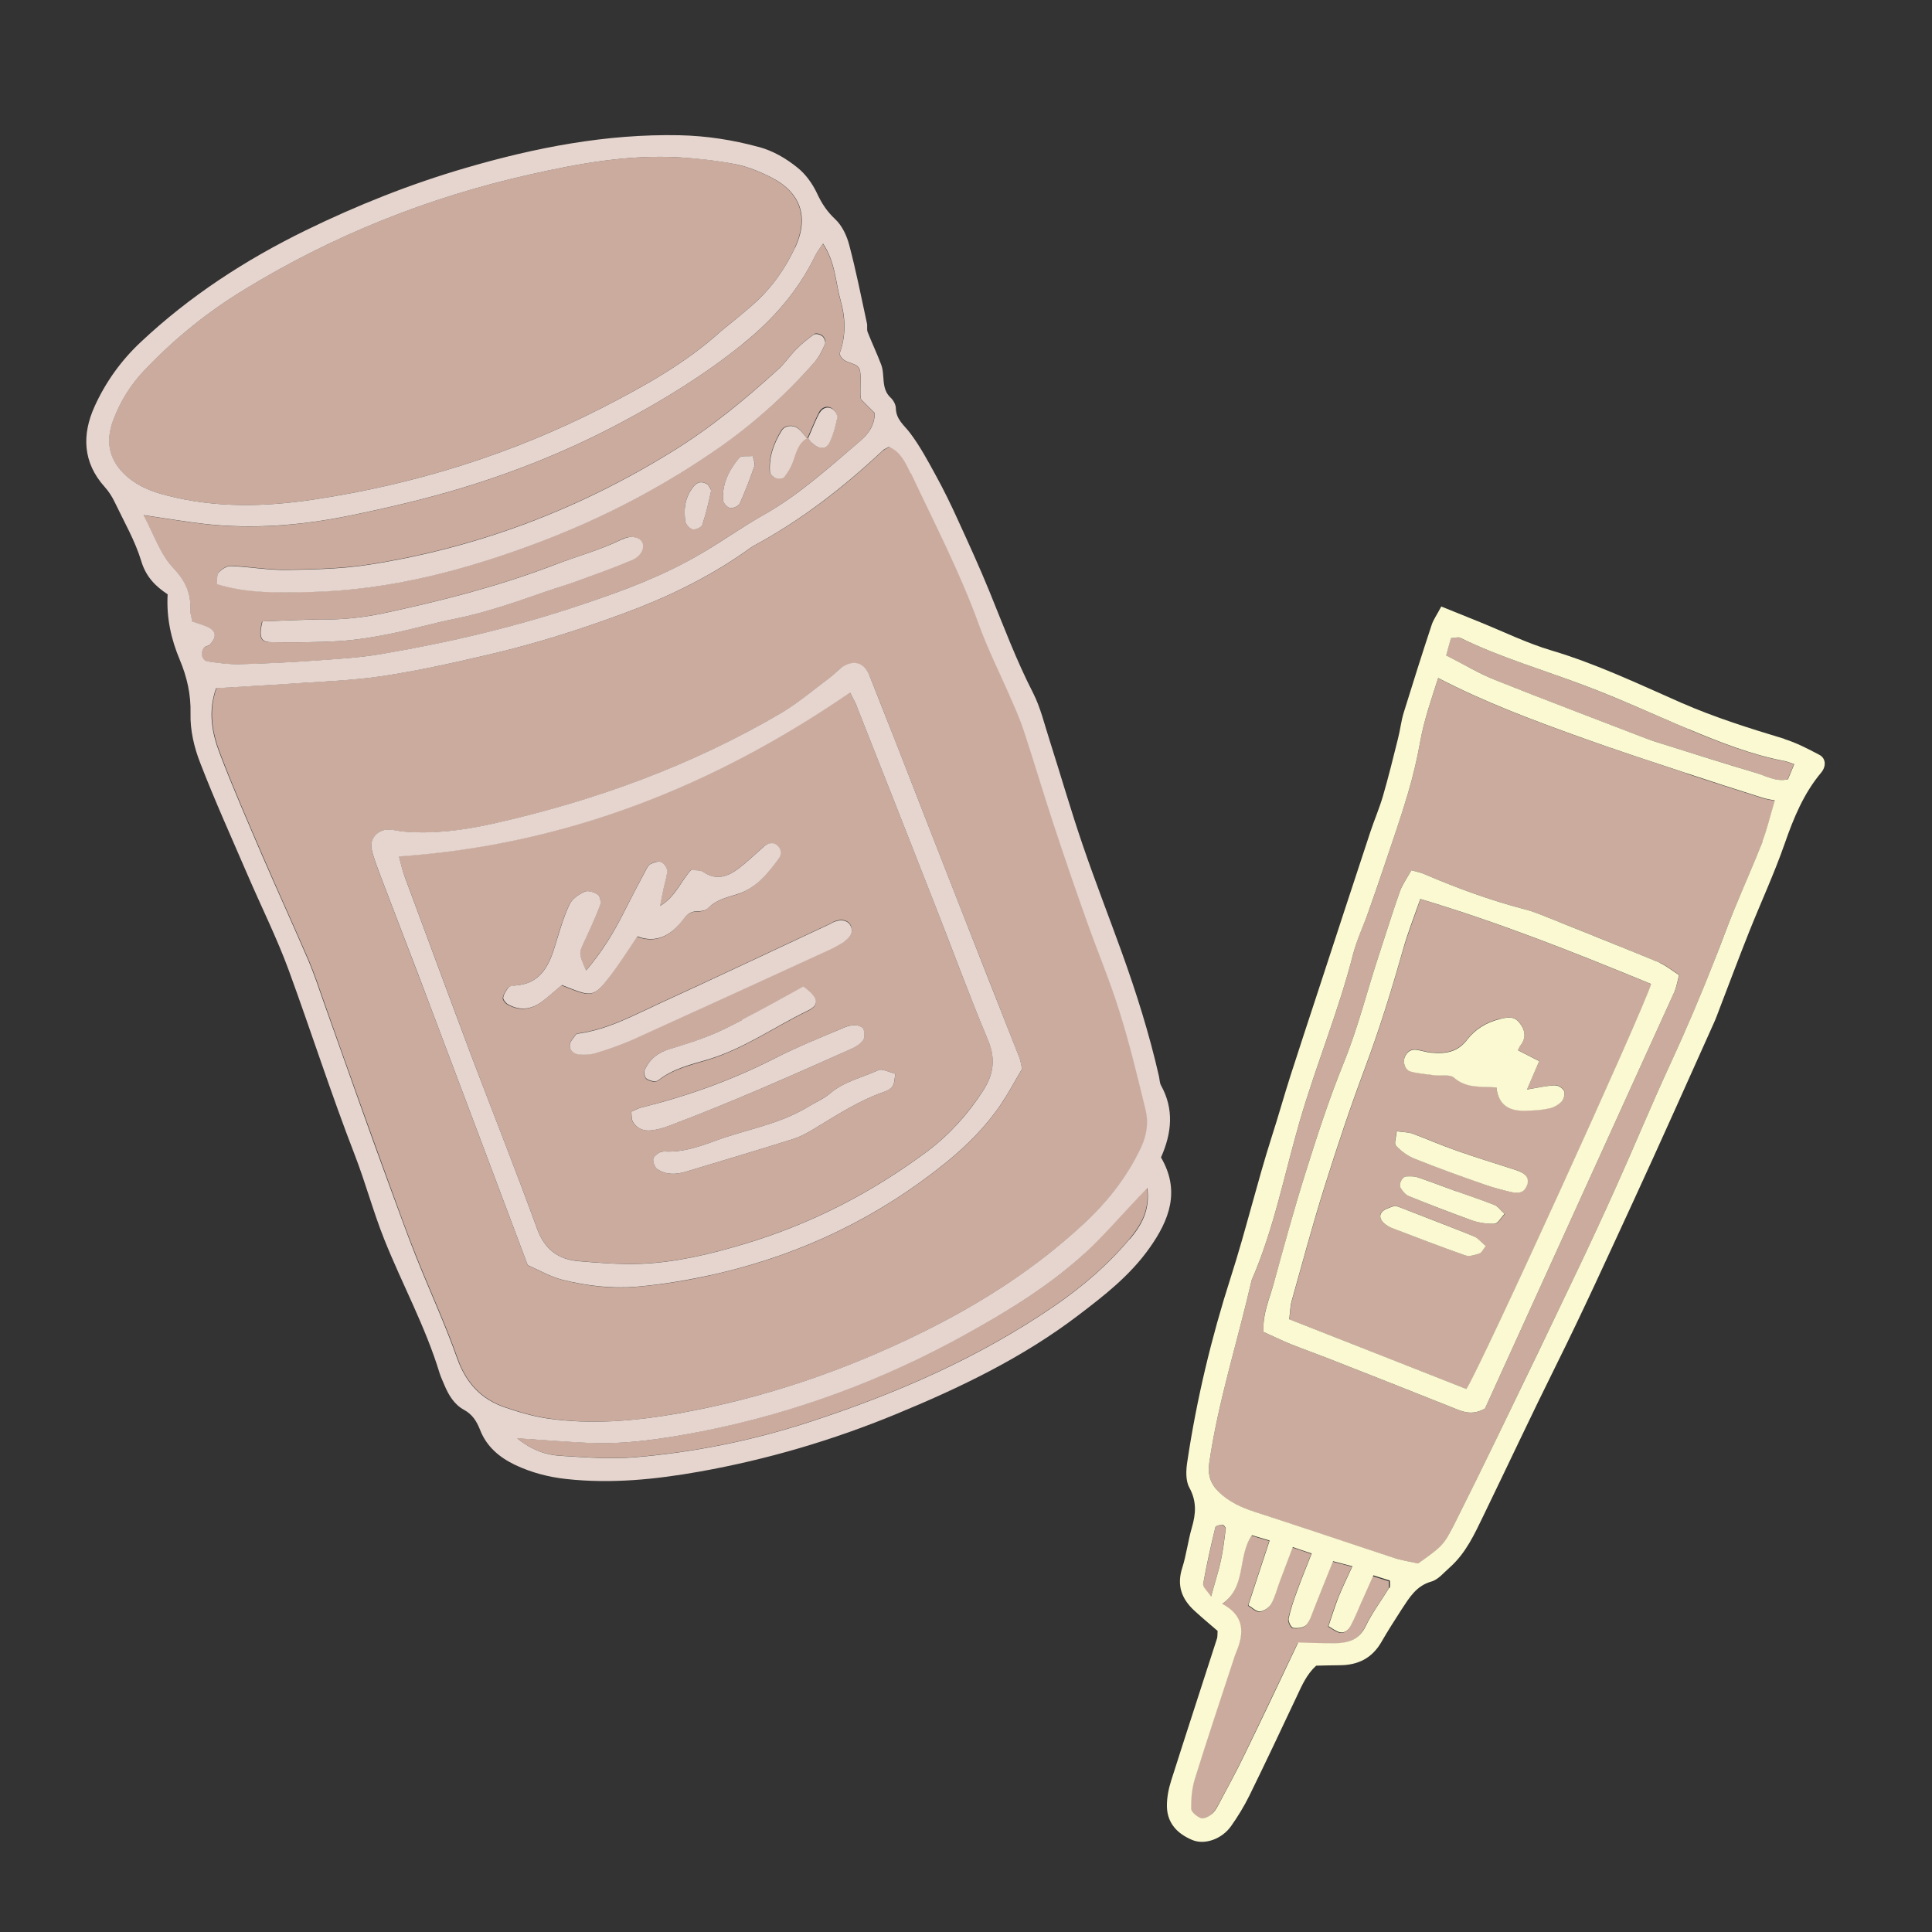
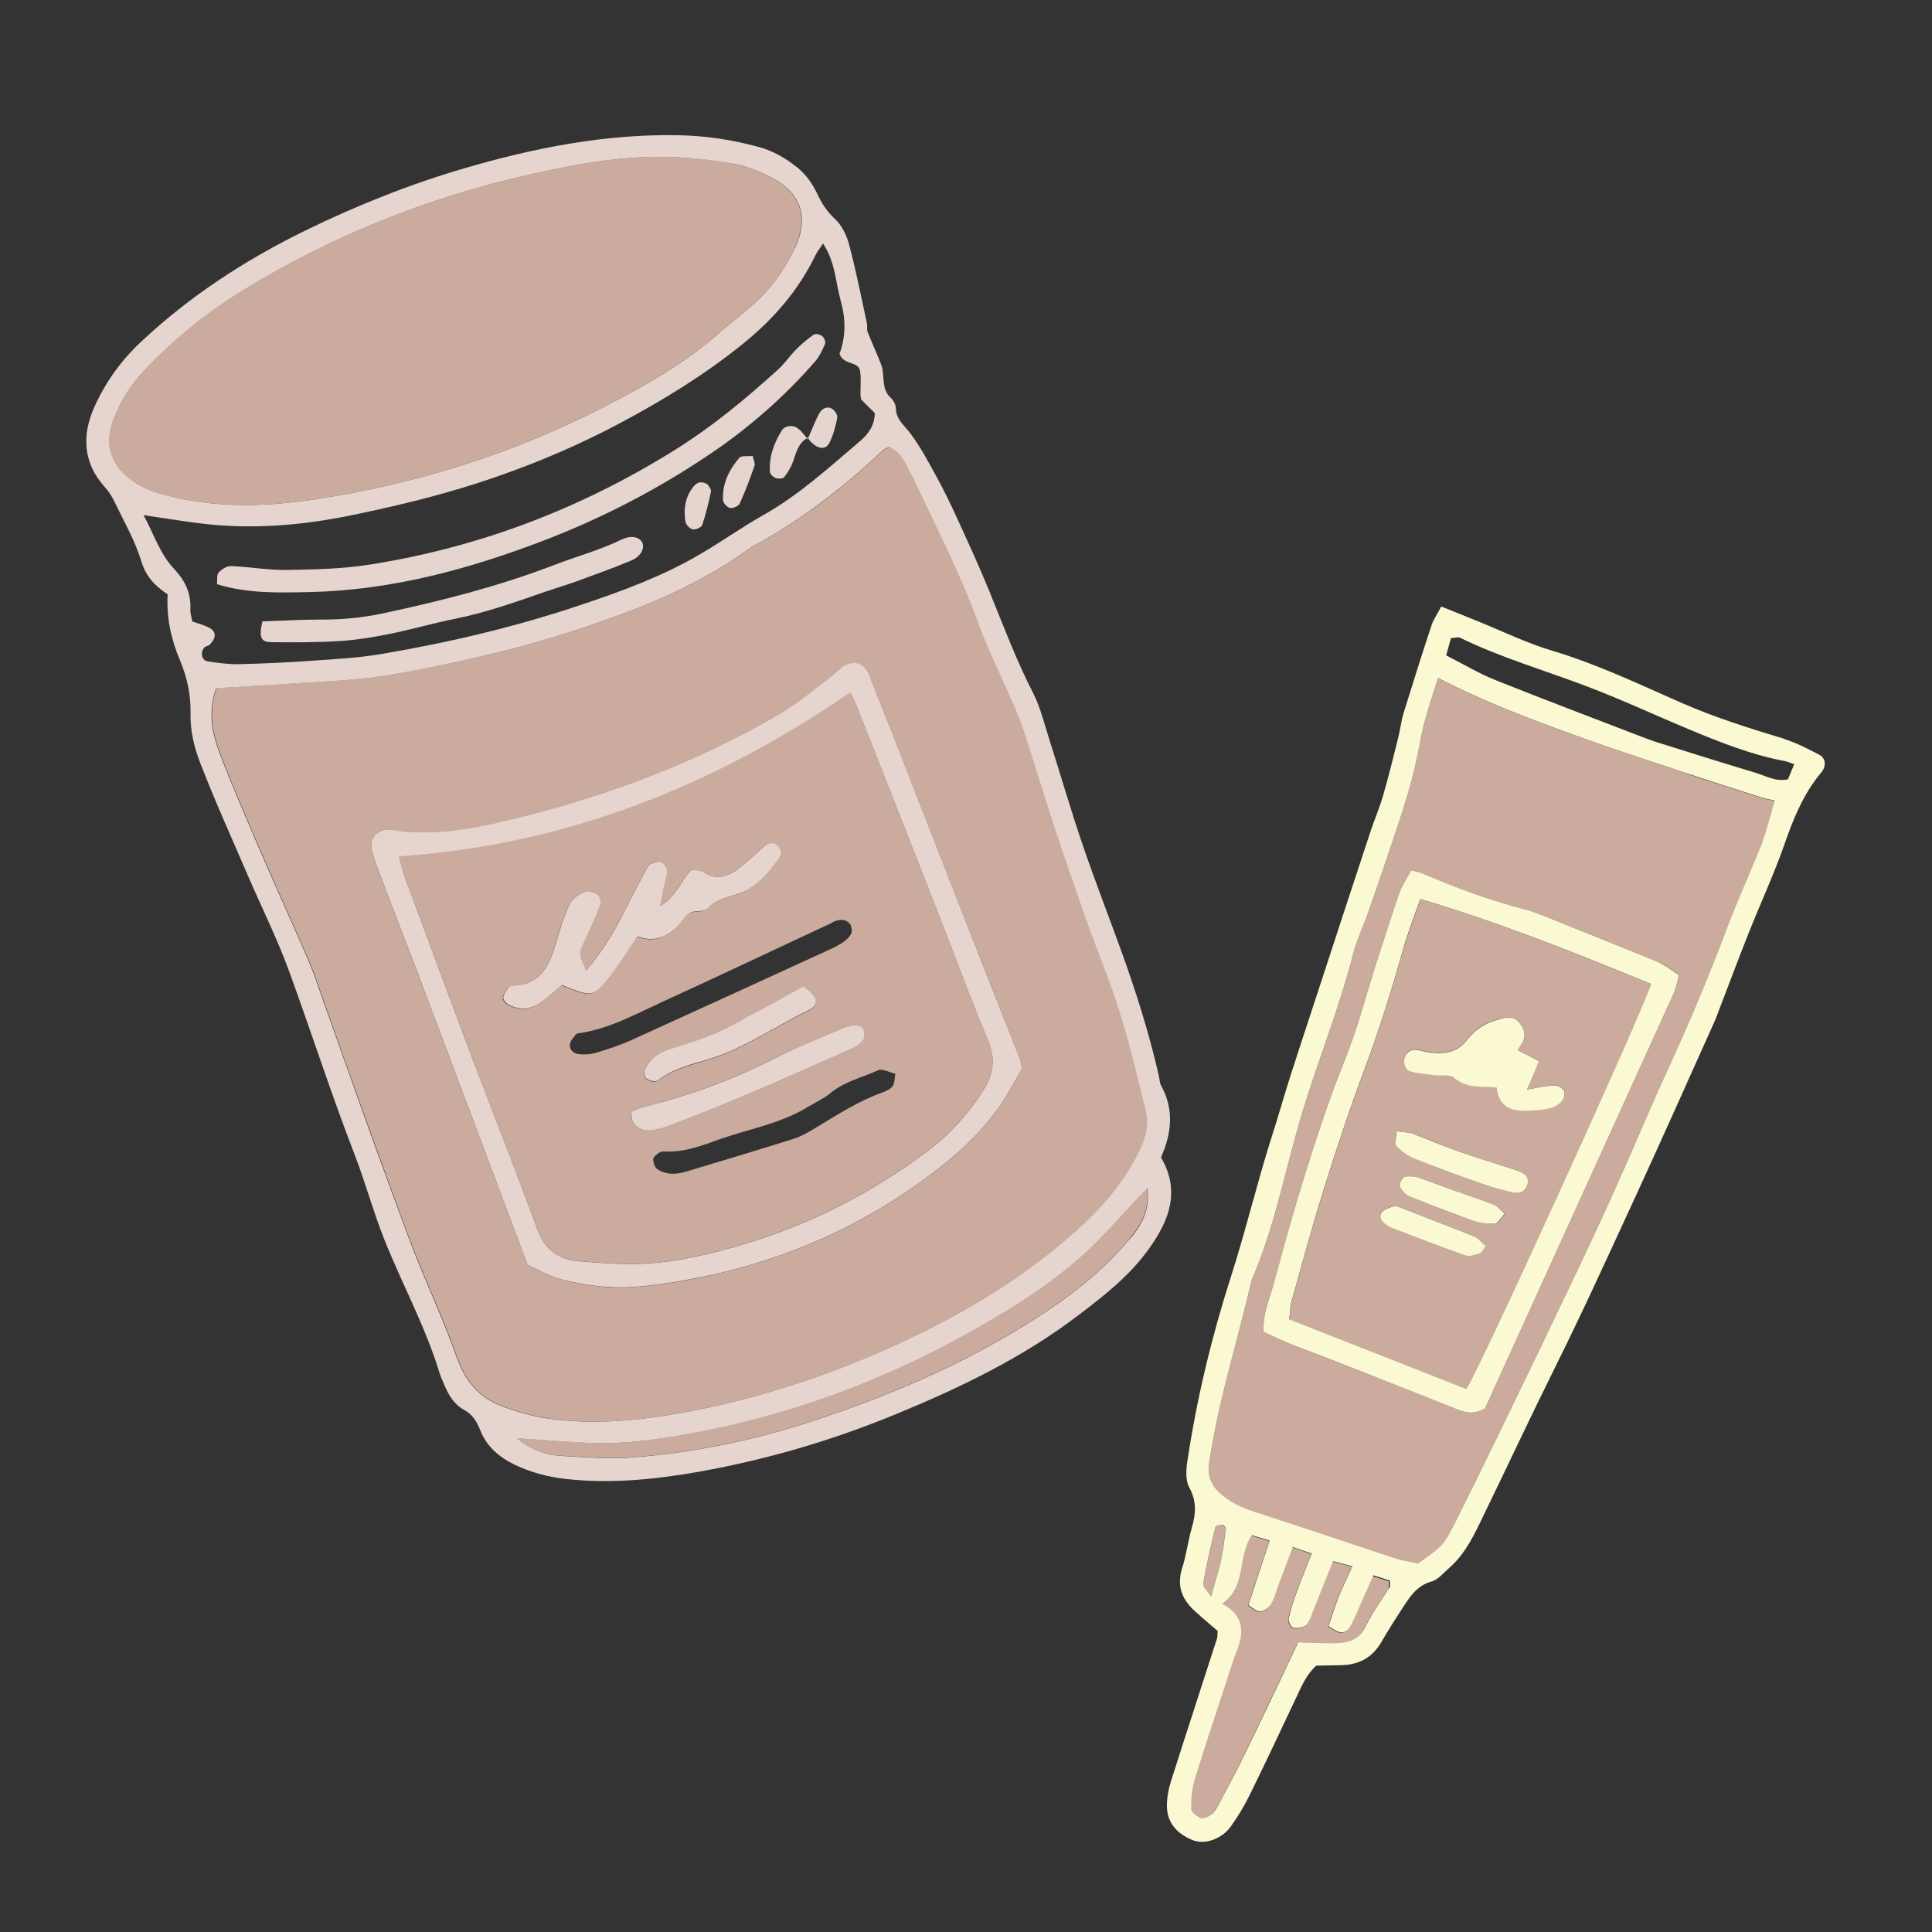
<svg xmlns="http://www.w3.org/2000/svg" id="_イヤー_2" width="130" height="130" viewBox="0 0 130 130">
  <rect x="0" y="0" width="130" height="130" fill="#333333" stroke="none" />
  <defs>
    <style>.cls-1{fill:#e5d5ce;}.cls-2{fill:#faf9d2;}.cls-3{fill:#cbab9d;}.cls-4{fill:none;}</style>
  </defs>
  <g id="_定デザイン">
    <g>
      <rect class="cls-4" width="130" height="130" />
      <g>
        <path class="cls-3" d="M59.43,30.3c-2.63,2.48-5.47,4.68-8.66,6.4-.23,.13-.44,.3-.66,.45-2.53,1.76-5.29,3.08-8.18,4.14-2.95,1.08-5.93,2.03-8.98,2.74-2.4,.56-4.81,1.1-7.24,1.46-2.1,.31-4.24,.37-6.37,.52-1.58,.11-3.17,.19-4.77,.29-.56,1.56-.28,3.01,.24,4.38,.88,2.3,1.86,4.56,2.84,6.83,1.03,2.39,2.11,4.75,3.14,7.13,.39,.92,.7,1.87,1.03,2.81,.8,2.26,1.6,4.52,2.41,6.78,.67,1.88,1.36,3.76,2.04,5.64,.57,1.56,1.13,3.13,1.75,4.67,.91,2.29,1.95,4.53,2.77,6.85,.58,1.65,1.6,2.75,3.21,3.3,.94,.32,1.91,.61,2.89,.75,2.93,.43,5.86,.18,8.76-.34,5.81-1.03,11.34-2.91,16.62-5.55,3.84-1.92,7.43-4.21,10.59-7.13,1.62-1.5,3-3.2,3.95-5.23,.39-.84,.51-1.67,.3-2.53-.54-2.2-1.07-4.4-1.74-6.56-.66-2.09-1.51-4.13-2.24-6.2-.76-2.13-1.49-4.28-2.2-6.42-.69-2.09-1.31-4.19-2-6.28-.25-.76-.58-1.49-.89-2.22-.71-1.65-1.54-3.26-2.14-4.95-1.26-3.52-2.99-6.83-4.58-10.21-.32-.69-.68-1.45-1.44-1.76-.2,.11-.33,.15-.42,.24Zm-.93,15.15c.57,1.42,1.13,2.85,1.69,4.28,1.36,3.48,2.71,6.95,4.07,10.43,1.44,3.66,2.89,7.32,4.32,10.98,.1,.25,.12,.52,.19,.8-.53,.89-.93,1.65-1.41,2.36-1.01,1.5-2.29,2.78-3.69,3.92-4.53,3.67-9.64,6.14-15.32,7.47-1.82,.43-3.65,.74-5.52,.9-1.69,.15-3.34-.06-4.96-.46-.82-.2-1.58-.65-2.36-.99-2.2-5.84-4.35-11.58-6.52-17.32-1.11-2.93-2.24-5.85-3.35-8.78-.24-.62-.49-1.25-.63-1.89-.15-.71,.41-1.34,1.13-1.32,.33,0,.66,.1,.99,.13,2.02,.18,4.02-.08,5.96-.51,6.87-1.53,13.43-3.91,19.52-7.49,1.14-.67,2.16-1.56,3.23-2.36,.27-.2,.49-.46,.76-.65,.79-.58,1.54-.37,1.9,.51Z" />
        <path class="cls-3" d="M49.49,11.05c-1.24-.25-2.51-.39-3.77-.46-3.43-.2-6.79,.41-10.11,1.16-6.81,1.53-13.22,4.09-19.19,7.74-2.46,1.51-4.69,3.3-6.68,5.39-.94,.98-1.64,2.11-2.12,3.36-.55,1.45-.32,2.73,.89,3.8,.78,.69,1.69,1.04,2.67,1.29,3.29,.86,6.63,.78,9.94,.28,6.77-1.02,13.24-3.03,19.35-6.15,2.85-1.46,5.65-3.01,8.04-5.18,.82-.68,1.68-1.33,2.45-2.06,1.08-1.01,1.92-2.23,2.53-3.57,.93-2.03,.38-3.69-1.59-4.7-.76-.39-1.59-.73-2.42-.9Z" />
-         <path class="cls-3" d="M49.96,23.16c-2.55,2.06-5.33,3.76-8.21,5.3-3.42,1.82-7,3.27-10.7,4.39-2.48,.75-5.02,1.34-7.56,1.86-3.21,.65-6.47,.92-9.75,.55-1.3-.15-2.59-.37-4.09-.59,.7,1.3,1.14,2.64,2.01,3.57,.82,.87,1.2,1.69,1.14,2.81-.01,.25,.08,.51,.13,.78,.36,.12,.68,.21,.98,.34,.63,.27,.7,.69,.19,1.22-.09,.09-.26,.09-.35,.18-.31,.31-.2,.88,.21,.94,.72,.11,1.45,.21,2.17,.19,1.66-.04,3.33-.12,4.99-.24,1.53-.11,3.06-.2,4.57-.45,4.59-.78,9.12-1.85,13.54-3.35,2.71-.92,5.4-1.9,7.87-3.36,1.43-.85,2.8-1.81,4.25-2.63,2.4-1.36,4.42-3.21,6.5-4.97,.57-.48,.99-1.07,1-1.9-.33-.33-.65-.65-.92-.92-.02-.15-.04-.22-.04-.28,0-.53,.05-1.07-.02-1.59-.09-.75-1.12-.38-1.39-1.2,.41-1.07,.43-2.3,.08-3.55-.35-1.24-.35-2.59-1.19-3.85-.24,.36-.41,.56-.51,.78-1.15,2.39-2.85,4.32-4.9,5.98Zm-7.48,14.54c-1.16,.48-2.35,.92-3.53,1.35-.75,.27-1.51,.5-2.27,.76-2.01,.7-4,1.41-6.1,1.83-1.49,.3-2.96,.73-4.46,1.03-1.1,.22-2.23,.4-3.35,.47-1.52,.09-3.05,.09-4.57,.07-.69,0-.81-.35-.57-1.4,1.28-.04,2.59-.13,3.91-.12,1.41,.01,2.79-.12,4.16-.41,3.9-.83,7.76-1.81,11.5-3.24,1.55-.59,3.16-1.02,4.65-1.76,.55-.27,1.07-.15,1.28,.16,.25,.38-.02,.99-.67,1.26Zm5.36-4.64c-.16,.76-.34,1.53-.59,2.26-.05,.16-.44,.33-.64,.29-.2-.04-.46-.31-.49-.52-.14-.87-.01-1.7,.58-2.4,.23-.27,.54-.35,.93-.09,.06,.12,.24,.31,.21,.46Zm2.93-1.72c-.3,.86-.62,1.72-1,2.55-.08,.17-.45,.33-.65,.29-.19-.04-.46-.34-.47-.53-.06-1.1,.41-2.03,1.1-2.84,.14-.17,.57-.09,.9-.12,.06,.29,.18,.5,.12,.66Zm5.56-3.25c-.1,.56-.26,1.14-.51,1.65-.25,.53-.73,.5-1.24,0-.08-.08-.14-.19-.21-.28l-.03,.07s-.04-.04-.06-.07c-.61,.36-.73,1-.95,1.6-.13,.37-.34,.72-.59,1.02-.09,.11-.39,.12-.56,.06-.16-.05-.38-.24-.39-.39-.08-1.03,.27-1.96,.8-2.82,.2-.31,.73-.39,1.07-.14,.24,.17,.41,.43,.61,.66,.02-.01,.04-.03,.06-.04l.02,.03c.25-.57,.48-1.15,.76-1.7,.16-.31,.51-.47,.83-.29,.18,.1,.39,.43,.36,.61Zm-.8-4.98c-.18,.42-.37,.86-.67,1.19-2.07,2.37-4.42,4.43-7.03,6.2-3.54,2.4-7.33,4.36-11.31,5.88-5.06,1.93-10.26,3.34-15.72,3.44-2.05,.04-4.11,.11-6.19-.53,.03-.31-.02-.63,.11-.78,.2-.22,.54-.45,.82-.44,1.26,.05,2.52,.28,3.78,.26,1.86-.03,3.74-.07,5.57-.36,7.32-1.15,14.11-3.73,20.41-7.64,2.57-1.59,4.87-3.5,7.09-5.51,.44-.4,.77-.91,1.2-1.34,.37-.37,.78-.71,1.21-1.01,.11-.08,.41,0,.54,.11,.13,.11,.25,.39,.19,.51Z" />
        <path class="cls-3" d="M54.29,29.48s.04,.04,.06,.07l.03-.07-.02-.03s-.04,.03-.06,.04Z" />
        <path class="cls-3" d="M72.97,84.33c-2.37,2.18-5.11,3.85-7.91,5.4-5.63,3.12-11.6,5.35-17.92,6.59-2.49,.49-4.99,.88-7.54,.76-1.51-.07-3.01-.19-4.81-.31,1,.82,1.94,1.12,2.92,1.18,1.66,.1,3.34,.24,4.98,.1,3.99-.33,7.91-1.12,11.72-2.36,5.85-1.9,11.44-4.33,16.54-7.83,1.89-1.3,3.59-2.76,5.05-4.5,.76-.91,1.38-1.94,1.18-3.44-.29,.31-.46,.48-.63,.66-1.19,1.25-2.32,2.57-3.59,3.74Z" />
        <path class="cls-3" d="M27.21,58.92c1.53,4.12,3.05,8.24,4.6,12.36,1.43,3.8,2.94,7.57,4.33,11.39,.5,1.38,1.41,2.07,2.77,2.18,1.39,.12,2.8,.24,4.19,.18,2.41-.09,4.74-.66,7.04-1.35,4.45-1.34,8.52-3.43,12.23-6.2,1.5-1.12,2.75-2.51,3.78-4.1,.69-1.07,.88-2.11,.34-3.38-1.29-3.07-2.44-6.2-3.65-9.3-1.73-4.4-3.46-8.81-5.2-13.21-.12-.3-.28-.58-.45-.91-9.18,6.32-19.13,10.26-30.35,11.03,.12,.45,.21,.88,.36,1.3Zm32.85,14.17c-.14,.19-.42,.32-.66,.41-1.58,.56-2.98,1.46-4.4,2.32-.51,.31-1.04,.63-1.6,.81-2.41,.76-4.83,1.48-7.25,2.21-.67,.2-1.33,.22-1.92-.17-.17-.11-.27-.44-.28-.67,0-.14,.22-.3,.37-.42,.1-.07,.25-.11,.38-.1,1.23,.07,2.38-.33,3.49-.74,2.05-.75,4.26-1.09,6.16-2.25,.51-.31,1.07-.56,1.52-.93,.95-.8,2.15-1.05,3.23-1.55,.27-.12,.71,.14,1.15,.24-.07,.36-.05,.66-.19,.84Zm-1.96-3.83c.07,.22,.1,.56-.03,.73-.18,.25-.49,.44-.78,.58-4.07,1.83-8.15,3.63-12.33,5.2-.37,.14-.77,.25-1.16,.29-.49,.06-.94-.13-1.21-.55-.12-.19-.08-.47-.12-.71,.29-.12,.46-.23,.65-.27,3.11-.78,6.11-1.85,8.97-3.3,1.54-.78,3.16-1.42,4.75-2.11,.23-.1,.51-.15,.77-.13,.17,.01,.44,.14,.49,.27Zm-14.66,3.27c-.1-.13-.13-.39-.06-.54,.31-.7,.86-1.15,1.6-1.37,.89-.27,1.78-.54,2.63-.88,.8-.32,1.57-.7,2.32-1.1,1.4-.74,2.78-1.51,4.11-2.23,1.04,.74,1.13,1.22,.31,1.62-2.26,1.09-4.32,2.57-6.76,3.3-1.13,.34-2.31,.61-3.28,1.37-.09,.07-.26,.1-.37,.08-.18-.04-.4-.1-.5-.23Zm13.82-10.2c.18,.47-.1,.75-.57,1.1-.15,.08-.43,.27-.73,.4-4.47,2.05-8.94,4.1-13.42,6.13-.78,.36-1.61,.63-2.44,.88-.37,.11-.79,.14-1.17,.09-.33-.04-.64-.29-.58-.68,.03-.23,.25-.43,.39-.64,.03-.05,.12-.07,.18-.08,2.02-.28,3.78-1.26,5.59-2.09,3.81-1.74,7.6-3.54,11.39-5.31,.06-.03,.11-.07,.17-.1,.54-.25,1.03-.13,1.2,.29Zm-22.7,3.99c1.82-.08,2.4-1.37,2.83-2.84,.26-.89,.53-1.78,.92-2.62,.18-.37,.63-.68,1.02-.86,.23-.1,.66,.04,.9,.21,.15,.1,.22,.51,.14,.71-.33,.86-.72,1.71-1.11,2.55-.31,.67-.33,.7,.17,1.83,1.11-1.31,1.85-2.55,2.51-3.85,.48-.95,.98-1.89,1.47-2.83,.09-.17,.19-.39,.34-.47,.21-.12,.52-.23,.72-.15,.19,.07,.41,.38,.41,.59,0,.39-.15,.78-.23,1.17-.07,.31-.13,.63-.24,1.2,1.07-.67,1.37-1.64,2.08-2.42,.24,.04,.61-.02,.84,.14,.89,.6,1.65,.29,2.37-.25,.58-.44,1.11-.96,1.66-1.44,.28-.24,.6-.34,.9-.09,.28,.24,.33,.61,.11,.9-.76,1.02-1.57,2.01-2.83,2.4-.71,.21-1.39,.38-1.94,.94-.15,.16-.48,.2-.73,.2-.46,0-.7,.25-.96,.59-.78,1.04-1.77,1.58-3.05,1.1-.7,1.01-1.29,1.97-1.98,2.86-.91,1.16-1.15,1.18-2.55,.63-.18-.07-.35-.14-.55-.22-.47,.4-.92,.8-1.39,1.15-.71,.52-1.48,.58-2.25,.14-.15-.08-.33-.31-.31-.45,.04-.24,.2-.47,.35-.67,.07-.09,.24-.13,.36-.13Z" />
        <path class="cls-1" d="M51.05,9.89c-1.75-.48-3.52-.75-5.33-.79-4.92-.1-9.7,.83-14.39,2.2-3.71,1.08-7.3,2.51-10.78,4.21-4.04,1.98-7.77,4.4-11.06,7.49-1.34,1.25-2.39,2.72-3.13,4.36-.85,1.88-.8,3.76,.69,5.41,.26,.29,.49,.64,.66,1,.63,1.32,1.38,2.61,1.8,4,.32,1.06,.97,1.69,1.77,2.22-.09,1.6,.24,3.03,.81,4.39,.49,1.17,.76,2.33,.73,3.64-.03,1.1,.24,2.27,.65,3.31,.98,2.54,2.11,5.03,3.19,7.54,.92,2.14,1.97,4.24,2.77,6.42,1.51,4.13,2.85,8.32,4.44,12.42,.72,1.86,1.24,3.81,1.98,5.67,1.21,3.03,2.79,5.91,3.74,9.05,.08,.25,.2,.49,.3,.74,.29,.69,.66,1.33,1.34,1.7,.57,.31,.85,.78,1.08,1.36,.43,1.1,1.28,1.83,2.35,2.34,1.1,.52,2.25,.82,3.45,.95,3.02,.33,6,.03,8.97-.5,4.54-.81,8.96-2.11,13.22-3.87,4.32-1.78,8.52-3.8,12.26-6.65,1.75-1.33,3.47-2.67,4.77-4.5,1.37-1.92,2.1-3.88,.79-6.12,.73-1.64,.89-3.25,0-4.85-.09-.17-.09-.39-.13-.58-.65-2.87-1.53-5.66-2.53-8.43-.86-2.38-1.78-4.74-2.6-7.14-.8-2.33-1.48-4.7-2.23-7.05-.35-1.08-.61-2.21-1.12-3.21-1.13-2.2-1.99-4.51-2.92-6.79-.68-1.67-1.43-3.3-2.18-4.94-.44-.97-.91-1.93-1.42-2.86-.54-.99-1.08-2-1.75-2.89-.4-.53-.94-.9-.96-1.66,0-.24-.16-.54-.34-.71-.69-.63-.37-1.52-.65-2.24-.28-.74-.62-1.45-.91-2.19-.07-.18,0-.4-.05-.6-.38-1.76-.73-3.53-1.19-5.26-.16-.62-.48-1.3-.94-1.73-.56-.52-.92-1.08-1.23-1.75-.3-.64-.76-1.28-1.31-1.72-.77-.62-1.63-1.13-2.63-1.4Zm24.96,73.48c-1.46,1.74-3.16,3.2-5.05,4.5-5.1,3.5-10.69,5.93-16.54,7.83-3.82,1.24-7.73,2.03-11.72,2.36-1.65,.14-3.33,0-4.98-.1-.98-.06-1.92-.37-2.92-1.18,1.79,.12,3.3,.24,4.81,.31,2.55,.11,5.05-.28,7.54-.76,6.32-1.24,12.29-3.46,17.92-6.59,2.8-1.55,5.54-3.23,7.91-5.4,1.27-1.17,2.4-2.49,3.59-3.74,.17-.17,.33-.35,.63-.66,.2,1.5-.41,2.53-1.18,3.44Zm-14.72-51.54c1.58,3.37,3.31,6.68,4.58,10.21,.61,1.69,1.43,3.3,2.14,4.95,.32,.73,.65,1.47,.89,2.22,.69,2.09,1.31,4.19,2,6.28,.71,2.15,1.44,4.29,2.2,6.42,.73,2.07,1.59,4.1,2.24,6.2,.68,2.16,1.2,4.36,1.74,6.56,.21,.85,.09,1.69-.3,2.53-.95,2.03-2.32,3.73-3.95,5.23-3.16,2.92-6.74,5.21-10.59,7.13-5.28,2.63-10.81,4.52-16.62,5.55-2.9,.51-5.83,.76-8.76,.34-.98-.14-1.95-.43-2.89-.75-1.61-.55-2.62-1.65-3.21-3.3-.82-2.32-1.86-4.56-2.77-6.85-.62-1.55-1.17-3.11-1.75-4.67-.69-1.88-1.37-3.76-2.04-5.64-.81-2.26-1.6-4.52-2.41-6.78-.33-.94-.64-1.89-1.03-2.81-1.03-2.39-2.11-4.75-3.14-7.13-.97-2.26-1.96-4.53-2.84-6.83-.52-1.37-.8-2.81-.24-4.38,1.61-.1,3.19-.18,4.77-.29,2.13-.15,4.27-.21,6.37-.52,2.43-.36,4.84-.9,7.24-1.46,3.05-.71,6.04-1.66,8.98-2.74,2.89-1.06,5.65-2.38,8.18-4.14,.22-.15,.43-.32,.66-.45,3.19-1.72,6.03-3.93,8.66-6.4,.09-.09,.22-.13,.42-.24,.76,.31,1.12,1.07,1.44,1.76Zm-4.72-11.58c.36,1.25,.33,2.48-.08,3.55,.27,.82,1.29,.45,1.39,1.2,.07,.52,.01,1.06,.02,1.59,0,.07,.02,.13,.04,.28,.27,.27,.59,.6,.92,.92,0,.83-.43,1.42-1,1.9-2.08,1.77-4.1,3.62-6.5,4.97-1.45,.82-2.81,1.79-4.25,2.63-2.48,1.46-5.16,2.45-7.87,3.36-4.42,1.5-8.95,2.57-13.54,3.35-1.51,.26-3.04,.34-4.57,.45-1.66,.12-3.32,.2-4.99,.24-.72,.02-1.46-.08-2.17-.19-.41-.06-.51-.63-.21-.94,.09-.09,.26-.09,.35-.18,.51-.53,.44-.95-.19-1.22-.3-.13-.62-.22-.98-.34-.05-.28-.14-.53-.13-.78,.05-1.12-.32-1.94-1.14-2.81-.88-.93-1.31-2.27-2.01-3.57,1.5,.22,2.79,.44,4.09,.59,3.28,.37,6.54,.1,9.75-.55,2.54-.52,5.08-1.11,7.56-1.86,3.7-1.12,7.28-2.57,10.7-4.39,2.89-1.54,5.66-3.24,8.21-5.3,2.05-1.65,3.75-3.59,4.9-5.98,.11-.22,.27-.42,.51-.78,.84,1.26,.84,2.61,1.19,3.85Zm-3.07-3.6c-.62,1.34-1.46,2.56-2.53,3.57-.78,.73-1.63,1.38-2.45,2.06-2.39,2.17-5.19,3.72-8.04,5.18-6.11,3.12-12.58,5.13-19.35,6.15-3.31,.5-6.65,.58-9.94-.28-.98-.25-1.89-.6-2.67-1.29-1.21-1.07-1.44-2.35-.89-3.8,.48-1.26,1.18-2.38,2.12-3.36,1.99-2.09,4.21-3.88,6.68-5.39,5.97-3.65,12.38-6.21,19.19-7.74,3.32-.75,6.68-1.36,10.11-1.16,1.26,.08,2.53,.22,3.77,.46,.84,.17,1.66,.51,2.42,.9,1.97,1.01,2.53,2.67,1.59,4.7Z" />
        <path class="cls-1" d="M56.6,44.94c-.27,.2-.49,.45-.76,.65-1.07,.8-2.09,1.68-3.23,2.36-6.09,3.58-12.65,5.96-19.52,7.49-1.95,.43-3.95,.69-5.96,.51-.33-.03-.66-.13-.99-.13-.72-.01-1.29,.61-1.13,1.32,.14,.65,.4,1.27,.63,1.89,1.11,2.93,2.25,5.85,3.35,8.78,2.17,5.74,4.32,11.48,6.52,17.32,.78,.34,1.54,.79,2.36,.99,1.62,.4,3.28,.6,4.96,.46,1.86-.16,3.69-.48,5.52-.9,5.68-1.33,10.79-3.8,15.32-7.47,1.4-1.14,2.68-2.42,3.69-3.92,.48-.71,.88-1.47,1.41-2.36-.06-.28-.09-.55-.19-.8-1.44-3.66-2.89-7.32-4.32-10.98-1.36-3.47-2.71-6.95-4.07-10.43-.56-1.43-1.12-2.85-1.69-4.28-.36-.89-1.1-1.09-1.9-.51Zm1.04,2.56c1.74,4.4,3.47,8.8,5.2,13.21,1.22,3.1,2.36,6.23,3.65,9.3,.53,1.27,.35,2.31-.34,3.38-1.02,1.59-2.28,2.98-3.78,4.1-3.71,2.77-7.78,4.86-12.23,6.2-2.31,.69-4.64,1.26-7.04,1.35-1.39,.05-2.8-.06-4.19-.18-1.37-.12-2.27-.81-2.77-2.18-1.39-3.82-2.89-7.59-4.33-11.39-1.55-4.11-3.07-8.24-4.6-12.36-.15-.41-.24-.85-.36-1.3,11.22-.77,21.17-4.72,30.35-11.03,.16,.33,.33,.61,.45,.91Z" />
        <path class="cls-1" d="M54.79,22.49c-.43,.3-.84,.64-1.21,1.01-.42,.42-.76,.94-1.2,1.34-2.22,2.02-4.52,3.92-7.09,5.51-6.3,3.91-13.09,6.49-20.41,7.64-1.83,.29-3.71,.33-5.57,.36-1.26,.02-2.52-.21-3.78-.26-.27-.01-.62,.22-.82,.44-.14,.15-.08,.48-.11,.78,2.08,.64,4.14,.57,6.19,.53,5.46-.11,10.67-1.51,15.72-3.44,3.98-1.52,7.77-3.48,11.31-5.88,2.61-1.76,4.96-3.83,7.03-6.2,.29-.34,.49-.77,.67-1.19,.05-.13-.07-.41-.19-.51-.13-.11-.43-.19-.54-.11Z" />
        <path class="cls-1" d="M41.88,36.28c-1.5,.74-3.11,1.16-4.65,1.76-3.74,1.43-7.6,2.41-11.5,3.24-1.37,.29-2.75,.42-4.16,.41-1.32,0-2.64,.08-3.91,.12-.25,1.05-.12,1.39,.57,1.4,1.52,.02,3.05,.02,4.57-.07,1.12-.07,2.24-.25,3.35-.47,1.49-.3,2.96-.73,4.46-1.03,2.09-.42,4.09-1.13,6.1-1.83,.75-.26,1.52-.48,2.27-.76,1.18-.43,2.37-.86,3.53-1.35,.64-.27,.92-.88,.67-1.26-.21-.31-.73-.43-1.28-.16Z" />
        <path class="cls-1" d="M53.68,28.82c-.35-.26-.88-.18-1.07,.14-.54,.86-.88,1.79-.8,2.82,.01,.14,.23,.33,.39,.39,.17,.06,.47,.05,.56-.06,.24-.3,.46-.66,.59-1.02,.22-.6,.34-1.25,.95-1.6-.2-.23-.37-.49-.61-.66Z" />
        <path class="cls-1" d="M54.34,29.55v-.11s-.03,.03-.05,.04c.02,.02,.04,.04,.05,.06Z" />
        <path class="cls-1" d="M48.65,33.65c.01,.2,.28,.49,.47,.53,.19,.04,.57-.12,.65-.29,.38-.83,.7-1.69,1-2.55,.05-.15-.06-.36-.12-.66-.33,.04-.75-.04-.9,.12-.69,.81-1.16,1.74-1.1,2.84Z" />
        <path class="cls-1" d="M46.7,32.7c-.59,.7-.72,1.53-.58,2.4,.03,.2,.29,.48,.49,.52,.19,.04,.58-.13,.64-.29,.25-.74,.43-1.5,.59-2.26,.03-.15-.15-.34-.21-.46-.39-.26-.7-.18-.93,.09Z" />
        <path class="cls-1" d="M54.34,29.55l.03-.07-.02-.03v.11Z" />
        <path class="cls-1" d="M55.14,27.78c-.29,.55-.51,1.13-.76,1.7,.07,.1,.12,.2,.21,.28,.51,.49,.99,.52,1.24,0,.25-.52,.4-1.09,.51-1.65,.03-.18-.17-.5-.36-.61-.32-.18-.67-.02-.83,.29Z" />
        <path class="cls-1" d="M51.37,56.99c-.55,.48-1.08,1-1.66,1.44-.72,.54-1.49,.85-2.37,.25-.23-.16-.6-.11-.84-.14-.71,.78-1.01,1.76-2.08,2.42,.11-.57,.17-.88,.24-1.2,.08-.39,.23-.78,.23-1.17,0-.21-.22-.52-.41-.59-.2-.07-.5,.04-.72,.15-.15,.08-.25,.3-.34,.47-.5,.94-.99,1.88-1.47,2.83-.66,1.3-1.4,2.55-2.51,3.85-.5-1.13-.48-1.16-.17-1.83,.39-.84,.78-1.68,1.11-2.55,.08-.2,0-.6-.14-.71-.24-.17-.67-.32-.9-.21-.4,.18-.85,.49-1.02,.86-.39,.83-.65,1.73-.92,2.62-.43,1.47-1.01,2.76-2.83,2.84-.13,0-.3,.05-.36,.13-.15,.2-.31,.43-.35,.67-.02,.13,.16,.36,.31,.45,.77,.44,1.54,.38,2.25-.14,.48-.35,.92-.76,1.39-1.15,.2,.08,.37,.15,.55,.22,1.4,.55,1.64,.53,2.55-.63,.69-.88,1.29-1.84,1.98-2.86,1.28,.48,2.27-.07,3.05-1.1,.26-.34,.49-.59,.96-.59,.25,0,.58-.04,.73-.2,.54-.56,1.23-.72,1.94-.94,1.27-.38,2.08-1.38,2.83-2.4,.22-.29,.17-.66-.11-.9-.3-.25-.62-.15-.9,.09Z" />
-         <path class="cls-1" d="M56.07,62.05c-.06,.03-.11,.07-.17,.1-3.8,1.77-7.58,3.57-11.39,5.31-1.81,.83-3.57,1.81-5.59,2.09-.06,0-.15,.03-.18,.08-.14,.21-.36,.41-.39,.64-.06,.39,.25,.64,.58,.68,.38,.05,.81,.02,1.17-.09,.83-.25,1.65-.53,2.44-.88,4.48-2.03,8.95-4.08,13.42-6.13,.3-.14,.58-.32,.73-.4,.47-.35,.75-.63,.57-1.1-.16-.42-.66-.54-1.2-.29Z" />
-         <path class="cls-1" d="M59.1,72.01c-1.08,.5-2.28,.75-3.23,1.55-.45,.38-1.01,.62-1.52,.93-1.9,1.16-4.11,1.5-6.16,2.25-1.11,.41-2.26,.81-3.49,.74-.13,0-.28,.03-.38,.1-.15,.11-.37,.28-.37,.42,0,.23,.11,.56,.28,.67,.59,.39,1.25,.37,1.92,.17,2.42-.73,4.84-1.45,7.25-2.21,.56-.18,1.09-.5,1.6-.81,1.42-.86,2.82-1.76,4.4-2.32,.24-.08,.52-.21,.66-.41,.13-.18,.12-.48,.19-.84-.44-.1-.88-.36-1.15-.24Z" />
        <path class="cls-1" d="M56.85,69.12c-1.59,.68-3.21,1.32-4.75,2.11-2.87,1.46-5.86,2.53-8.97,3.3-.19,.05-.36,.15-.65,.27,.03,.24,0,.52,.12,.71,.27,.43,.72,.61,1.21,.55,.39-.04,.79-.15,1.16-.29,4.18-1.57,8.26-3.38,12.33-5.2,.29-.13,.6-.33,.78-.58,.12-.17,.1-.51,.03-.73-.04-.13-.31-.26-.49-.27-.25-.02-.53,.03-.77,.13Z" />
        <path class="cls-1" d="M49.94,68.63c-.76,.4-1.53,.79-2.32,1.1-.86,.34-1.75,.61-2.63,.88-.74,.23-1.29,.67-1.6,1.37-.07,.15-.03,.41,.06,.54,.1,.13,.32,.19,.5,.23,.12,.03,.28,0,.37-.08,.97-.76,2.15-1.04,3.28-1.37,2.44-.72,4.5-2.21,6.76-3.3,.82-.4,.72-.88-.31-1.62-1.33,.73-2.71,1.5-4.11,2.23Z" />
      </g>
      <g>
        <path class="cls-3" d="M113.46,52.03c-2.4-.8-4.81-1.59-7.19-2.44-3.2-1.15-6.38-2.34-9.5-3.96-.47,1.47-.95,2.84-1.21,4.29-.21,1.18-.49,2.35-.83,3.5-.52,1.72-1.11,3.42-1.68,5.13-.32,.95-.64,1.89-.98,2.83-.34,.94-.78,1.86-1.02,2.82-.97,3.82-2.49,7.46-3.59,11.24-1.04,3.58-1.74,7.27-3.24,10.71-.94,4.09-2.24,8.09-2.85,12.27-.12,.83,.09,1.43,.64,1.98,.68,.67,1.53,1.05,2.43,1.34,3.11,1.02,6.2,2.07,9.31,3.08,.56,.18,1.16,.27,1.67,.39,1.64-1.15,1.72-1.22,2.45-2.67,.99-1.97,1.96-3.94,2.92-5.92,1.77-3.66,3.54-7.33,5.29-11,.92-1.93,1.82-3.86,2.69-5.81,1.2-2.68,2.32-5.39,3.55-8.05,1.12-2.42,2.16-4.87,3.13-7.35,.41-1.06,.8-2.12,1.23-3.17,.63-1.54,1.32-3.05,1.92-4.6,.31-.8,.5-1.64,.83-2.75-.3-.07-.57-.1-.82-.18-1.72-.55-3.43-1.09-5.14-1.66Zm-.79,14.7c-4.27,9.41-8.55,18.81-12.75,28.05-.88,.5-1.49,.21-2.11-.04-2.79-1.11-5.58-2.21-8.37-3.31-.87-.34-1.75-.65-2.62-1-.61-.25-1.2-.54-1.8-.81-.08-1.21,.38-2.19,.67-3.2,.7-2.5,1.37-5.01,2.15-7.49,.78-2.48,1.58-4.97,2.56-7.37,.99-2.42,1.6-4.94,2.42-7.41,.46-1.39,.89-2.8,1.38-4.18,.17-.48,.49-.91,.77-1.41,.34,.1,.6,.14,.83,.24,2.21,.95,4.46,1.77,6.78,2.38,.51,.14,1.02,.33,1.51,.53,2.54,1.01,5.07,2.03,7.6,3.07,.42,.17,.77,.48,1.3,.82-.13,.49-.18,.83-.31,1.12Z" />
        <path class="cls-3" d="M91.62,107.74c-.24,.55-.46,1.11-.74,1.64-.15,.29-.4,.58-.79,.47-.23-.06-.43-.23-.73-.4,.24-.7,.42-1.33,.67-1.94,.27-.67,.59-1.32,.94-2.09l-1.3-.34c-.45,1.14-.86,2.19-1.29,3.23-.15,.37-.26,.79-.52,1.06-.18,.19-.6,.24-.88,.19-.14-.02-.34-.44-.3-.63,.14-.65,.37-1.28,.59-1.9,.29-.8,.62-1.59,.96-2.47-.49-.17-.84-.29-1.27-.43-.32,.85-.6,1.59-.88,2.33-.19,.5-.31,1.03-.57,1.49-.14,.25-.49,.49-.76,.51-.25,.02-.52-.27-.78-.42,.5-1.51,.95-2.89,1.43-4.35l-1.19-.36c-1,1.46-.34,3.47-2,4.62,1.5,.79,1.51,1.95,.94,3.26-.08,.18-.14,.38-.2,.57-.87,2.66-1.76,5.31-2.59,7.98-.19,.62-.26,1.31-.24,1.97,0,.23,.38,.53,.65,.64,.17,.07,.5-.09,.69-.24,.2-.16,.35-.4,.48-.63,.6-1.11,1.2-2.23,1.75-3.36,1.22-2.51,2.4-5.03,3.63-7.59,.87,.02,1.66,.05,2.44,.05,.9,0,1.66-.22,2.11-1.16,.43-.89,1.04-1.7,1.56-2.55,.06-.1,.02-.25,.02-.49l-1.11-.35c-.28,.63-.52,1.17-.76,1.71Z" />
-         <path class="cls-3" d="M113.65,49.08c-2.34-.98-4.64-2.05-7-2.94-2.81-1.06-5.69-1.91-8.4-3.22-.15-.07-.37,0-.63,.02l-.32,1.16c1.17,.59,2.21,1.21,3.31,1.66,3.22,1.29,6.47,2.52,9.7,3.76,.44,.17,.88,.33,1.32,.47,2.16,.68,4.32,1.35,6.49,2.01,.68,.21,1.33,.62,2.17,.44l.42-1.01c-.26-.09-.45-.17-.64-.21-2.24-.42-4.34-1.26-6.43-2.13Z" />
        <path class="cls-3" d="M82.25,102.6c-.16,0-.45,.07-.47,.17-.3,1.28-.59,2.56-.83,3.86-.03,.17,.25,.41,.53,.82,.28-1.02,.51-1.71,.66-2.42,.15-.71,.24-1.43,.33-2.14,.01-.09-.15-.28-.23-.28Z" />
        <path class="cls-3" d="M94.4,63.96c-.76,2.69-1.59,5.35-2.57,7.98-.98,2.62-1.86,5.27-2.7,7.94-.8,2.54-1.49,5.11-2.21,7.68-.1,.36-.1,.75-.16,1.22,4.03,1.59,7.99,3.15,11.92,4.69,.95-1.46,11.77-25.19,12.43-27.25-5.07-2.08-10.17-4.12-15.53-5.72-.41,1.21-.85,2.32-1.18,3.46Zm5.14,20.37c-.29,.11-.67,.24-.93,.14-1.68-.59-3.35-1.24-5.02-1.87-.12-.05-.24-.12-.34-.2-.28-.21-.52-.52-.29-.83,.17-.22,.53-.31,.81-.42,.11-.04,.26,.02,.38,.07,1.66,.64,3.33,1.28,4.98,1.95,.27,.11,.48,.38,.82,.66-.17,.22-.27,.45-.42,.5Zm1.04-1.99c-.51,.02-1.05-.06-1.54-.23-1.43-.5-2.84-1.06-4.24-1.63-.22-.09-.39-.33-.54-.54-.17-.24,.09-.77,.37-.78,.26-.01,.53-.02,.77,.06,.87,.29,1.73,.63,2.6,.94,.87,.31,1.74,.6,2.6,.94,.22,.09,.38,.33,.66,.59-.26,.27-.46,.65-.67,.66Zm2.17-2.62c-.16,.48-.48,.63-1.13,.47-.58-.14-1.17-.29-1.73-.49-1.57-.56-3.14-1.11-4.69-1.73-.47-.19-.92-.52-1.28-.89-.14-.14,.02-.57,.05-.97,.46,.07,.8,.07,1.09,.17,1,.36,1.98,.8,2.98,1.15,1.32,.46,2.65,.88,3.98,1.3,.62,.2,.86,.52,.71,.98Zm-1.86-11.15c.46-.11,.94-.23,1.3,.18,.42,.49,.56,1.04,.1,1.61-.04,.05-.06,.12-.15,.3,.53,.27,.93,.47,1.43,.73l-.82,1.91c.78-.12,1.34-.25,1.91-.28,.2,0,.52,.2,.59,.39,.07,.19-.02,.55-.18,.7-.22,.22-.55,.4-.85,.46-.52,.11-1.05,.13-1.58,.15-1.05,.02-1.83-.35-1.95-1.57-1.01-.07-2.01,.07-2.86-.66-.28-.24-.88-.11-1.34-.16-.52-.06-1.05-.11-1.55-.24-.39-.1-.57-.61-.41-.99,.14-.34,.4-.53,.77-.48,.33,.04,.64,.16,.97,.19,.95,.09,1.79,0,2.47-.89,.51-.68,1.28-1.15,2.15-1.36Z" />
        <path class="cls-2" d="M120.08,49.72c-2.36-.71-4.71-1.45-6.97-2.44-2.86-1.26-5.69-2.61-8.71-3.51-1.65-.49-3.22-1.26-4.82-1.91-.8-.32-1.6-.65-2.6-1.05-.29,.55-.52,.87-.64,1.22-.65,1.96-1.27,3.93-1.88,5.9-.18,.57-.24,1.18-.39,1.76-.32,1.29-.64,2.58-1.01,3.86-.24,.83-.59,1.63-.86,2.45-1.19,3.6-2.37,7.21-3.55,10.82-.6,1.83-1.21,3.67-1.8,5.51-.45,1.4-.84,2.81-1.29,4.2-.99,3.11-1.74,6.29-2.74,9.4-1.3,4.05-2.3,8.21-2.93,12.43-.09,.57-.12,1.27,.14,1.74,.5,.92,.44,1.75,.17,2.68-.26,.89-.37,1.84-.65,2.72-.38,1.18-.04,2.09,.82,2.88,.53,.49,1.09,.95,1.56,1.36-.02,.28,0,.42-.05,.54-1.02,3.17-2.06,6.34-3.07,9.52-.18,.56-.3,1.17-.29,1.76,.02,1.13,.72,1.84,1.71,2.25,.84,.35,2-.07,2.61-.94,.46-.65,.88-1.34,1.23-2.05,1.09-2.22,2.14-4.45,3.19-6.68,.34-.72,.65-1.46,1.3-2.06,.51-.01,1.04-.03,1.57-.03,1.24,0,2.19-.47,2.82-1.56,.43-.75,.9-1.48,1.37-2.21,.51-.77,.97-1.57,1.99-1.86,.47-.13,.85-.61,1.25-.96,1.08-.96,1.66-2.24,2.27-3.5,1.63-3.36,3.21-6.74,4.87-10.08,1.81-3.64,3.49-7.34,5.19-11.02,1.84-3.99,3.63-8.01,5.43-12.02,.14-.3,.25-.62,.37-.93,.67-1.74,1.32-3.49,2.01-5.22,.79-1.98,1.69-3.92,2.39-5.93,.6-1.72,1.27-3.36,2.45-4.77,.36-.43,.32-.97-.12-1.2-.76-.4-1.54-.81-2.35-1.06Zm-39.13,56.9c.23-1.29,.52-2.58,.83-3.86,.02-.09,.31-.16,.47-.17,.08,0,.24,.19,.23,.28-.09,.72-.18,1.44-.33,2.14-.15,.71-.38,1.4-.66,2.42-.28-.42-.56-.65-.53-.82Zm12.51,.24c-.52,.85-1.13,1.66-1.56,2.55-.45,.95-1.21,1.15-2.11,1.16-.79,0-1.58-.03-2.44-.05-1.22,2.57-2.41,5.09-3.63,7.59-.55,1.14-1.16,2.25-1.75,3.36-.12,.23-.27,.48-.48,.63-.19,.15-.52,.31-.69,.24-.27-.11-.65-.41-.65-.64-.01-.66,.05-1.34,.24-1.97,.83-2.67,1.72-5.32,2.59-7.98,.06-.19,.12-.38,.2-.57,.56-1.31,.55-2.47-.94-3.26,1.66-1.15,1-3.16,2-4.62l1.19,.36c-.48,1.46-.94,2.84-1.43,4.35,.26,.15,.53,.44,.78,.42,.27-.02,.62-.26,.76-.51,.26-.46,.38-.99,.57-1.49,.28-.74,.56-1.48,.88-2.33,.44,.15,.78,.27,1.27,.43-.34,.88-.67,1.66-.96,2.47-.23,.62-.45,1.26-.59,1.9-.04,.19,.16,.6,.3,.63,.28,.05,.7,0,.88-.19,.26-.27,.37-.69,.52-1.06,.42-1.04,.83-2.09,1.29-3.23l1.3,.34c-.35,.77-.67,1.42-.94,2.09-.24,.61-.43,1.24-.67,1.94,.29,.17,.5,.34,.73,.4,.39,.11,.64-.18,.79-.47,.28-.53,.5-1.09,.74-1.64,.24-.54,.48-1.09,.76-1.71l1.11,.35c0,.23,.04,.39-.02,.49Zm25.14-50.23c-.61,1.55-1.29,3.06-1.92,4.6-.43,1.05-.81,2.11-1.23,3.17-.97,2.48-2.01,4.93-3.13,7.35-1.23,2.66-2.35,5.38-3.55,8.05-.87,1.95-1.77,3.88-2.69,5.81-1.75,3.67-3.51,7.34-5.29,11-.96,1.98-1.93,3.95-2.92,5.92-.73,1.44-.81,1.51-2.45,2.67-.51-.12-1.11-.2-1.67-.39-3.11-1.02-6.2-2.07-9.31-3.08-.9-.29-1.74-.67-2.43-1.34-.56-.55-.76-1.15-.64-1.98,.61-4.17,1.91-8.17,2.85-12.27,1.5-3.44,2.2-7.13,3.24-10.71,1.1-3.78,2.62-7.42,3.59-11.24,.25-.96,.69-1.88,1.02-2.82,.34-.94,.66-1.89,.98-2.83,.57-1.71,1.17-3.41,1.68-5.13,.34-1.15,.62-2.32,.83-3.5,.26-1.45,.74-2.82,1.21-4.29,3.12,1.62,6.3,2.81,9.5,3.96,2.38,.86,4.79,1.64,7.19,2.44,1.71,.57,3.43,1.12,5.14,1.66,.25,.08,.52,.12,.82,.18-.33,1.11-.52,1.95-.83,2.75Zm1.7-4.19c-.84,.18-1.48-.24-2.17-.44-2.17-.65-4.33-1.33-6.49-2.01-.45-.14-.88-.3-1.32-.47-3.24-1.25-6.48-2.47-9.7-3.76-1.11-.44-2.14-1.07-3.31-1.66l.32-1.16c.26-.01,.48-.1,.63-.02,2.71,1.32,5.59,2.16,8.4,3.22,2.37,.89,4.67,1.97,7,2.94,2.09,.87,4.19,1.71,6.43,2.13,.19,.04,.37,.12,.64,.21l-.42,1.01Z" />
        <path class="cls-2" d="M111.69,64.78c-2.53-1.04-5.06-2.05-7.6-3.07-.5-.2-1-.4-1.51-.53-2.33-.61-4.57-1.43-6.78-2.38-.23-.1-.49-.14-.83-.24-.28,.5-.59,.93-.77,1.41-.49,1.38-.92,2.79-1.38,4.18-.82,2.47-1.43,4.99-2.42,7.41-.98,2.41-1.78,4.89-2.56,7.37-.78,2.48-1.46,4.99-2.15,7.49-.28,1.01-.74,2-.67,3.2,.6,.27,1.19,.56,1.8,.81,.87,.35,1.75,.66,2.62,1,2.79,1.1,5.59,2.2,8.37,3.31,.62,.25,1.23,.53,2.11,.04,4.2-9.24,8.48-18.64,12.75-28.05,.13-.29,.18-.63,.31-1.12-.53-.34-.89-.65-1.3-.82Zm-13.02,28.68c-3.93-1.55-7.88-3.1-11.92-4.69,.06-.47,.06-.86,.16-1.22,.72-2.56,1.41-5.14,2.21-7.68,.84-2.67,1.72-5.32,2.7-7.94,.98-2.62,1.81-5.28,2.57-7.98,.32-1.14,.76-2.26,1.18-3.46,5.36,1.6,10.45,3.63,15.53,5.72-.66,2.06-11.48,25.79-12.43,27.25Z" />
        <path class="cls-2" d="M104.66,73.03c-.57,.02-1.13,.15-1.91,.28l.82-1.91c-.51-.26-.91-.46-1.43-.73,.09-.18,.11-.25,.15-.3,.46-.57,.32-1.12-.1-1.61-.36-.41-.83-.3-1.3-.18-.87,.21-1.64,.69-2.15,1.36-.67,.89-1.51,.98-2.47,.89-.33-.03-.64-.15-.97-.19-.37-.05-.63,.15-.77,.48-.16,.38,.02,.89,.41,.99,.5,.13,1.03,.17,1.55,.24,.45,.06,1.06-.08,1.34,.16,.84,.74,1.84,.59,2.86,.66,.13,1.23,.91,1.6,1.95,1.57,.53-.01,1.07-.04,1.58-.15,.31-.06,.63-.24,.85-.46,.15-.15,.25-.51,.18-.7-.07-.19-.39-.4-.59-.39Z" />
        <path class="cls-2" d="M102.03,78.74c-1.33-.43-2.67-.84-3.98-1.3-1.01-.35-1.98-.78-2.98-1.15-.29-.11-.63-.1-1.09-.17-.03,.41-.19,.83-.05,.97,.35,.37,.8,.7,1.28,.89,1.55,.62,3.12,1.18,4.69,1.73,.56,.2,1.15,.35,1.73,.49,.65,.16,.97,0,1.13-.47,.15-.46-.09-.78-.71-.98Z" />
        <path class="cls-2" d="M94.16,81.23c-.12-.05-.28-.11-.38-.07-.29,.11-.65,.2-.81,.42-.23,.31,0,.62,.29,.83,.11,.08,.22,.15,.34,.2,1.67,.63,3.33,1.28,5.02,1.87,.26,.09,.64-.04,.93-.14,.15-.06,.25-.28,.42-.5-.33-.28-.54-.55-.82-.66-1.65-.67-3.32-1.3-4.98-1.95Z" />
        <path class="cls-2" d="M97.99,80.16c-.87-.31-1.73-.65-2.6-.94-.24-.08-.51-.07-.77-.06-.28,.02-.53,.54-.37,.78,.14,.21,.32,.45,.54,.54,1.4,.57,2.82,1.12,4.24,1.63,.48,.17,1.03,.25,1.54,.23,.21,0,.41-.39,.67-.66-.28-.26-.44-.5-.66-.59-.86-.34-1.73-.63-2.6-.94Z" />
      </g>
    </g>
  </g>
</svg>